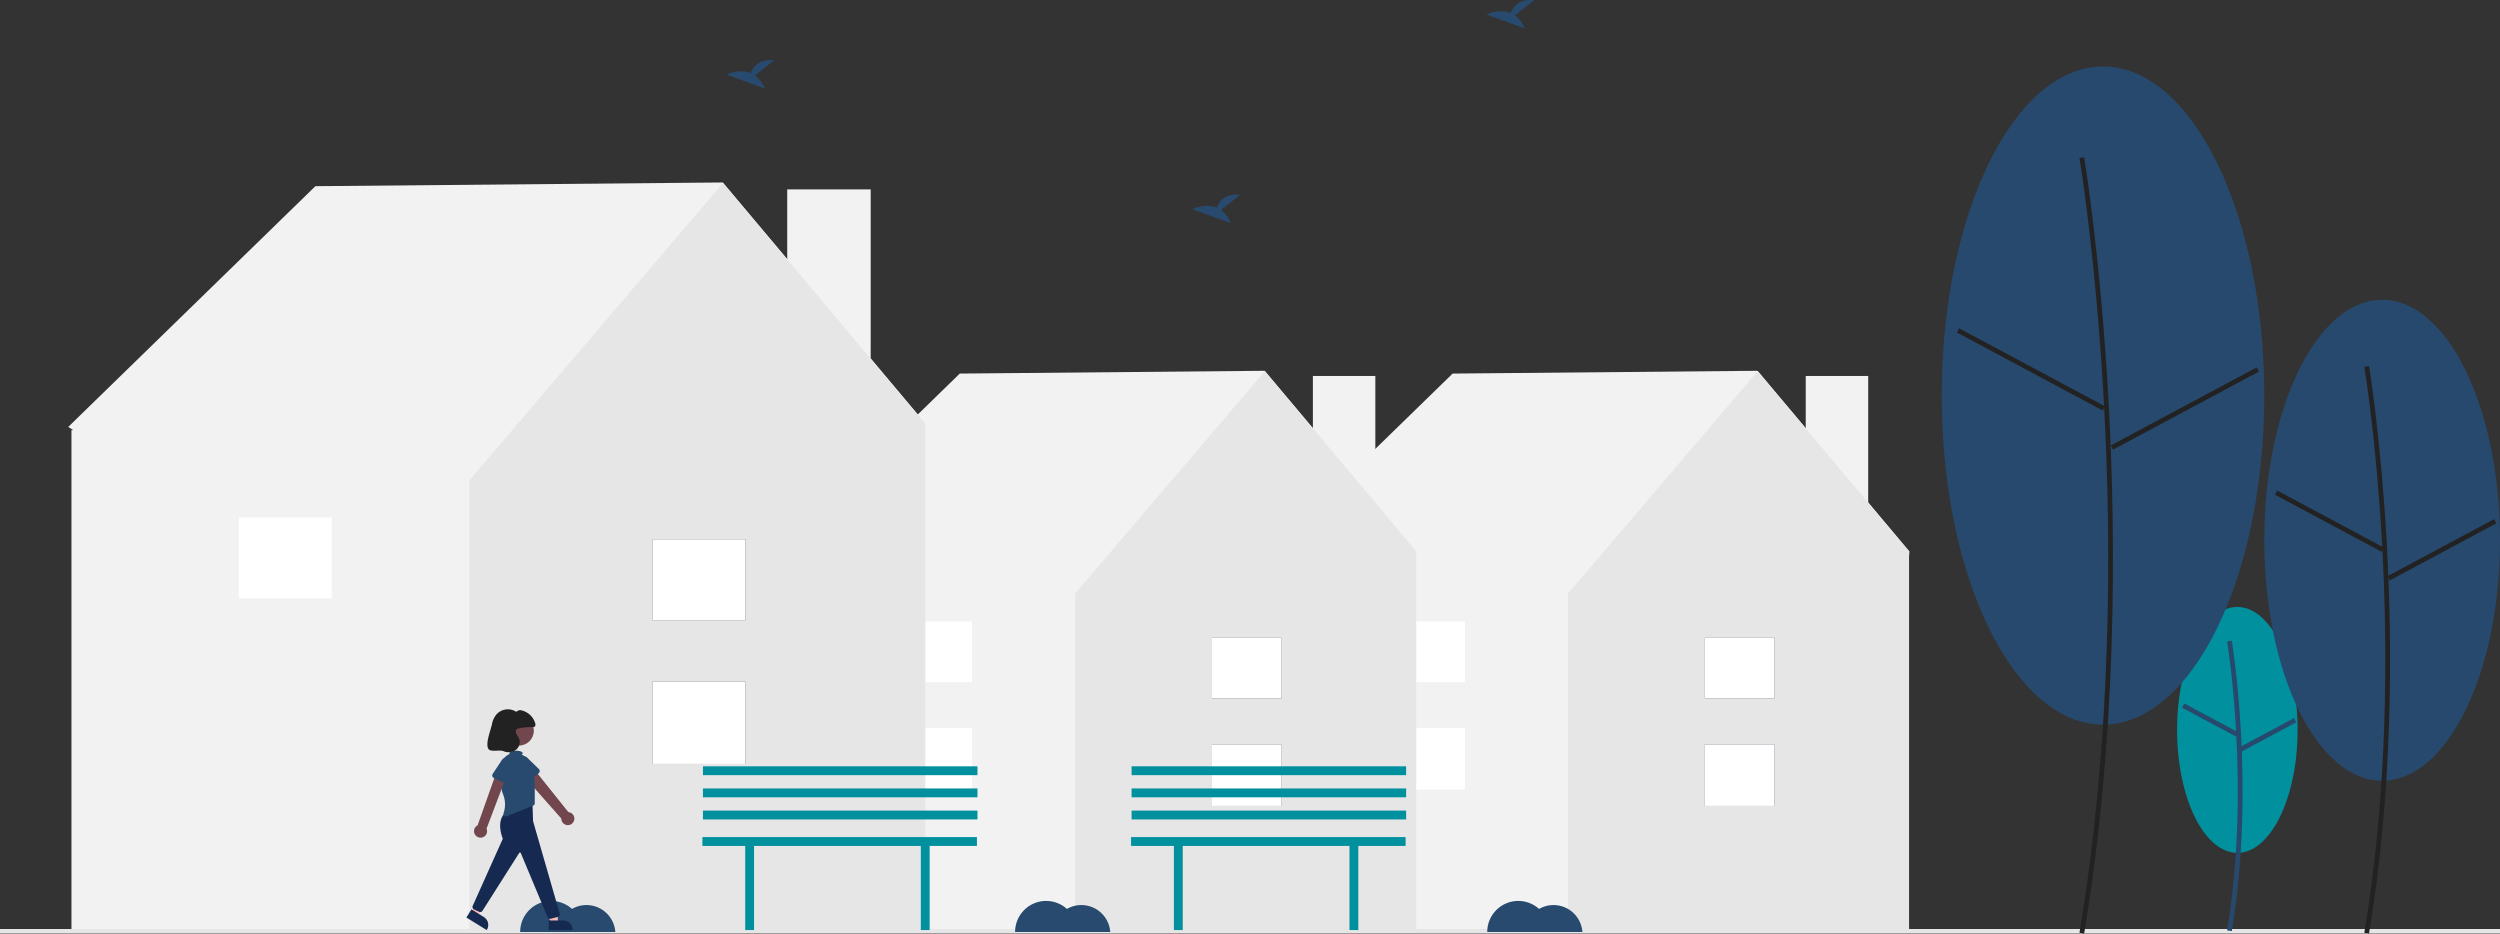
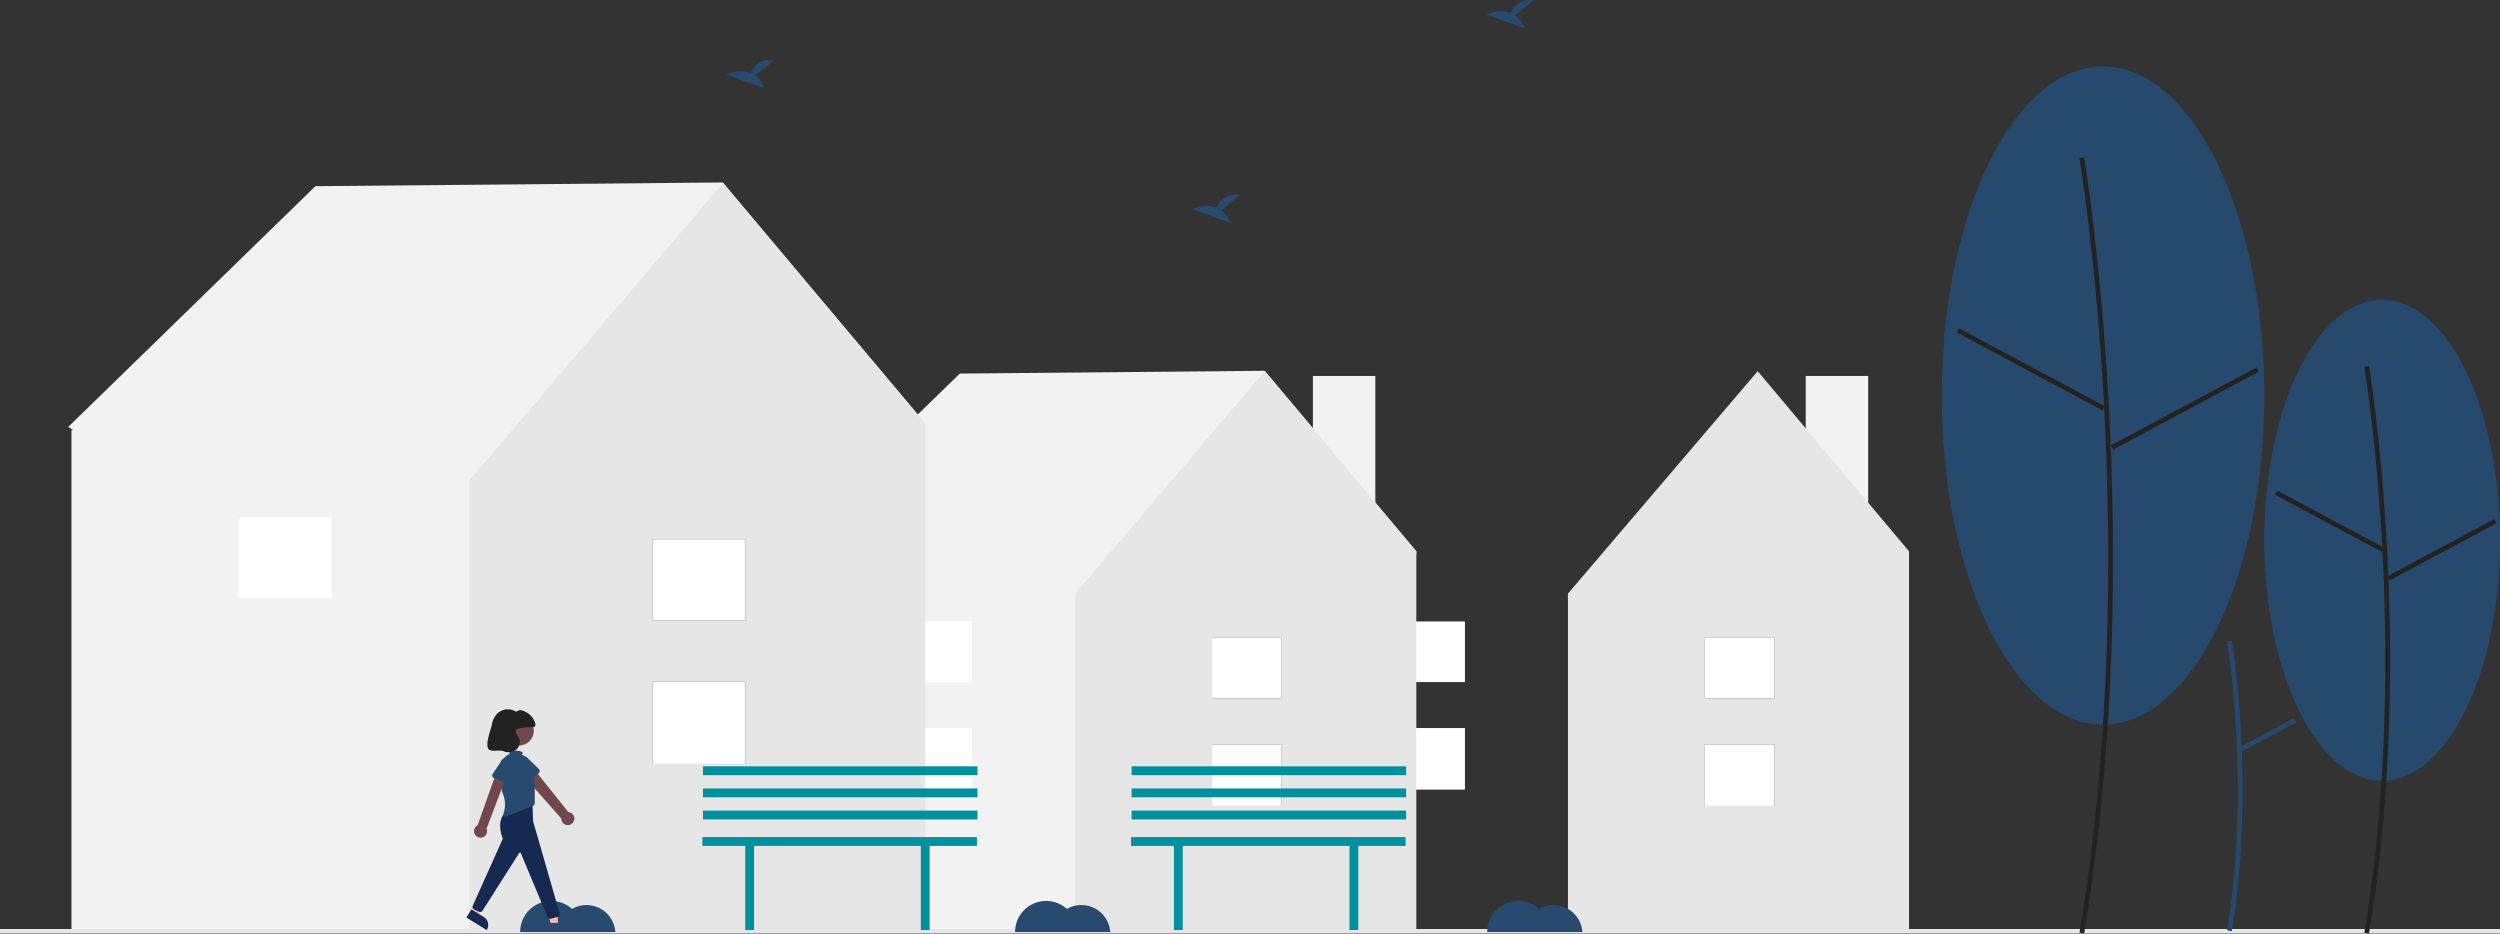
<svg xmlns="http://www.w3.org/2000/svg" width="706.944" height="263.985" viewBox="0 0 706.944 263.985">
  <rect x="0" y="0" width="706.944" height="263.985" fill="#333333" stroke="none" />
  <g id="Contact_Us_Banner_Graphic" data-name="Contact Us Banner Graphic" transform="translate(-529.528 -341.001)">
    <g id="undraw_empty_street_sfxm" transform="translate(529.528 341.001)">
      <rect id="Rectangle_946" data-name="Rectangle 946" width="17.661" height="61.133" transform="translate(510.622 106.317)" fill="#f2f2f2" />
-       <path id="Path_977" data-name="Path 977" d="M793.635,230.153l-42.954-51.1-86.221.788-52.3,50.944,1.057.679h-.378V337.429H793.519V231.464Z" transform="translate(-253.689 -74.202)" fill="#f2f2f2" />
      <path id="Path_978" data-name="Path 978" d="M810.816,179.238l-53.661,62.913v95.355h96.455V230.182Z" transform="translate(-313.779 -74.28)" fill="#e6e6e6" />
      <rect id="Rectangle_947" data-name="Rectangle 947" width="19.699" height="17.411" transform="translate(482.092 210.494)" fill="#3f3d56" />
      <rect id="Rectangle_948" data-name="Rectangle 948" width="19.699" height="17.135" transform="translate(482.092 180.357)" fill="#3f3d56" />
      <rect id="Rectangle_949" data-name="Rectangle 949" width="19.699" height="17.411" transform="translate(482.092 210.494)" fill="#fff" />
      <rect id="Rectangle_950" data-name="Rectangle 950" width="19.699" height="17.135" transform="translate(482.092 180.357)" fill="#fff" />
      <rect id="Rectangle_951" data-name="Rectangle 951" width="19.699" height="17.411" transform="translate(394.551 205.873)" fill="#fff" />
      <rect id="Rectangle_952" data-name="Rectangle 952" width="19.699" height="17.135" transform="translate(394.551 175.736)" fill="#fff" />
      <rect id="Rectangle_953" data-name="Rectangle 953" width="17.661" height="61.133" transform="translate(371.254 106.317)" fill="#f2f2f2" />
      <path id="Path_979" data-name="Path 979" d="M555.635,230.153l-42.954-51.1-86.221.788-52.3,50.944,1.057.679h-.378V337.429H555.519V231.464Z" transform="translate(-155.057 -74.202)" fill="#f2f2f2" />
      <path id="Path_980" data-name="Path 980" d="M572.815,179.238l-53.661,62.913v95.355h96.455V230.182Z" transform="translate(-215.147 -74.28)" fill="#e6e6e6" />
      <rect id="Rectangle_954" data-name="Rectangle 954" width="19.699" height="17.411" transform="translate(342.724 210.494)" fill="#3f3d56" />
      <rect id="Rectangle_955" data-name="Rectangle 955" width="19.699" height="17.135" transform="translate(342.724 180.357)" fill="#3f3d56" />
      <rect id="Rectangle_956" data-name="Rectangle 956" width="19.699" height="17.411" transform="translate(342.724 210.494)" fill="#fff" />
      <rect id="Rectangle_957" data-name="Rectangle 957" width="19.699" height="17.135" transform="translate(342.724 180.357)" fill="#fff" />
      <rect id="Rectangle_958" data-name="Rectangle 958" width="19.699" height="17.411" transform="translate(255.183 205.873)" fill="#fff" />
      <rect id="Rectangle_959" data-name="Rectangle 959" width="19.699" height="17.135" transform="translate(255.183 175.736)" fill="#fff" />
-       <rect id="Rectangle_960" data-name="Rectangle 960" width="23.599" height="81.689" transform="translate(222.611 53.557)" fill="#f2f2f2" />
      <path id="Path_981" data-name="Path 981" d="M275.45,156.394l-57.4-68.282L102.841,89.165l-69.89,68.074,1.412.908h-.5V299.742H275.3V158.147Z" transform="translate(-13.656 -36.515)" fill="#f2f2f2" />
      <path id="Path_982" data-name="Path 982" d="M298.407,88.36,226.7,172.427V299.844H355.59V156.434Z" transform="translate(-93.95 -36.618)" fill="#e6e6e6" />
      <rect id="Rectangle_961" data-name="Rectangle 961" width="26.322" height="23.266" transform="translate(184.489 192.762)" fill="#3f3d56" />
      <rect id="Rectangle_962" data-name="Rectangle 962" width="26.322" height="22.897" transform="translate(184.489 152.492)" fill="#3f3d56" />
      <rect id="Rectangle_963" data-name="Rectangle 963" width="26.322" height="23.266" transform="translate(184.489 192.762)" fill="#fff" />
      <rect id="Rectangle_964" data-name="Rectangle 964" width="26.322" height="22.897" transform="translate(184.489 152.492)" fill="#fff" />
      <rect id="Rectangle_966" data-name="Rectangle 966" width="26.322" height="22.897" transform="translate(67.512 146.319)" fill="#fff" />
      <path id="Path_997" data-name="Path 997" d="M0,0H706.944V1.171H0Z" transform="translate(0 262.703)" fill="#e6e6e6" />
-       <ellipse id="Ellipse_207" data-name="Ellipse 207" cx="17.04" cy="34.769" rx="17.04" ry="34.769" transform="translate(615.633 171.632)" fill="#01909e" />
      <path id="Path_986" data-name="Path 986" d="M968.472,616.114c6.825-40.947.069-81.746,0-82.153l-1.328.225c.069.4,6.786,40.99,0,81.707Z" transform="translate(-337.372 -352.803)" fill="#27496d" />
-       <rect id="Rectangle_974" data-name="Rectangle 974" width="1.347" height="17.475" transform="translate(617.033 200.114) rotate(-61.858)" fill="#27496d" />
      <rect id="Rectangle_975" data-name="Rectangle 975" width="17.475" height="1.347" transform="translate(633.299 211.302) rotate(-28.158)" fill="#27496d" />
      <ellipse id="Ellipse_208" data-name="Ellipse 208" cx="33.328" cy="68.003" rx="33.328" ry="68.003" transform="translate(640.287 84.777)" fill="#27496d" />
      <path id="Path_987" data-name="Path 987" d="M1034.74,561.84c13.33-79.982.134-159.672,0-160.468l-1.327.225c.134.794,13.292,80.27,0,160.022Z" transform="translate(-364.835 -297.855)" fill="#222" />
      <rect id="Rectangle_976" data-name="Rectangle 976" width="1.347" height="34.179" transform="translate(643.331 139.914) rotate(-61.858)" fill="#222" />
      <rect id="Rectangle_977" data-name="Rectangle 977" width="34.179" height="1.347" transform="translate(675.146 162.925) rotate(-28.158)" fill="#222" />
      <ellipse id="Ellipse_209" data-name="Ellipse 209" cx="45.607" cy="93.057" rx="45.607" ry="93.057" transform="translate(549.073 18.794)" fill="#27496d" />
      <path id="Path_988" data-name="Path 988" d="M897.184,520.059c18.235-109.408.184-218.417,0-219.506l-1.328.225c.184,1.086,18.2,109.881,0,219.059Z" transform="translate(-307.829 -256.074)" fill="#222" />
      <rect id="Rectangle_978" data-name="Rectangle 978" width="1.347" height="46.771" transform="translate(553.357 94.024) rotate(-61.858)" fill="#222" />
      <rect id="Rectangle_979" data-name="Rectangle 979" width="46.771" height="1.347" transform="matrix(0.882, -0.472, 0.472, 0.882, 596.89, 125.959)" fill="#222" />
      <path id="Path_989" data-name="Path 989" d="M684.973,322.968l5.391-4.312c-4.188-.462-5.908,1.822-6.613,3.63-3.272-1.359-6.833.422-6.833.422l10.786,3.916a8.161,8.161,0,0,0-2.731-3.656Z" transform="translate(-339.712 -263.551)" fill="#284a6e" />
      <path id="Path_990" data-name="Path 990" d="M459.973,257.968l5.391-4.312c-4.188-.462-5.909,1.822-6.613,3.63-3.272-1.359-6.833.422-6.833.422l10.786,3.916A8.162,8.162,0,0,0,459.973,257.968Z" transform="translate(-246.468 -236.614)" fill="#284a6e" />
-       <path id="Path_991" data-name="Path 991" d="M826.973,228.968l5.391-4.312c-4.188-.462-5.909,1.822-6.613,3.63-3.271-1.359-6.833.422-6.833.422l10.786,3.916a8.161,8.161,0,0,0-2.731-3.656Z" transform="translate(-398.56 -224.596)" fill="#284a6e" />
+       <path id="Path_991" data-name="Path 991" d="M826.973,228.968l5.391-4.312c-4.188-.462-5.909,1.822-6.613,3.63-3.271-1.359-6.833.422-6.833.422l10.786,3.916a8.161,8.161,0,0,0-2.731-3.656" transform="translate(-398.56 -224.596)" fill="#284a6e" />
      <path id="Path_992" data-name="Path 992" d="M838,660.82a8.152,8.152,0,0,0-4.082,1.1,8.773,8.773,0,0,0-14.656,6.517h26.907A8.193,8.193,0,0,0,838,660.82Z" transform="translate(-398.701 -404.891)" fill="#284a6e" />
      <path id="Path_993" data-name="Path 993" d="M371,660.82a8.152,8.152,0,0,0-4.082,1.1,8.773,8.773,0,0,0-14.656,6.517h26.907A8.193,8.193,0,0,0,371,660.82Z" transform="translate(-205.168 -404.891)" fill="#284a6e" />
      <path id="Path_994" data-name="Path 994" d="M610,660.82a8.153,8.153,0,0,0-4.082,1.1,8.773,8.773,0,0,0-14.656,6.517h26.907A8.193,8.193,0,0,0,610,660.82Z" transform="translate(-304.214 -404.891)" fill="#284a6e" />
      <path id="Path_995" data-name="Path 995" d="M416.82,404.228H339.191v2.5H351.3v23.79h2.5v-23.79h47.155v23.79h2.5v-23.79H416.82Z" transform="translate(-140.567 -167.52)" fill="#01909e" />
      <rect id="Rectangle_980" data-name="Rectangle 980" width="77.629" height="2.504" transform="translate(198.777 229.216)" fill="#01909e" />
      <rect id="Rectangle_981" data-name="Rectangle 981" width="77.629" height="2.504" transform="translate(198.777 222.956)" fill="#01909e" />
      <rect id="Rectangle_982" data-name="Rectangle 982" width="77.629" height="2.504" transform="translate(198.777 216.695)" fill="#01909e" />
      <path id="Path_996" data-name="Path 996" d="M623.82,404.228H546.191v2.5H558.3v23.79h2.5v-23.79h47.155v23.79h2.5v-23.79H623.82Z" transform="translate(-226.352 -167.52)" fill="#01909e" />
      <rect id="Rectangle_983" data-name="Rectangle 983" width="77.629" height="2.504" transform="translate(319.992 229.216)" fill="#01909e" />
      <rect id="Rectangle_984" data-name="Rectangle 984" width="77.629" height="2.504" transform="translate(319.992 222.956)" fill="#01909e" />
      <rect id="Rectangle_985" data-name="Rectangle 985" width="77.629" height="2.504" transform="translate(319.992 216.695)" fill="#01909e" />
    </g>
    <g id="Group_864" data-name="Group 864" transform="translate(661.419 541.579)">
      <path id="Path_136" data-name="Path 136" d="M1067.78,389.834a1.832,1.832,0,0,0-1.638-2.283l-10.424-13.033-2.579,2.4,11.012,12.45a1.842,1.842,0,0,0,3.629.462Z" transform="translate(-1037.312 -358.479)" fill="#71464c" />
      <path id="Path_137" data-name="Path 137" d="M1058.412,377.438l-3.294,2.523a.823.823,0,0,1-1.218-.254l-2.007-3.618a2.282,2.282,0,0,1,3.631-2.764l2.961,2.87a.821.821,0,0,1-.073,1.242Z" transform="translate(-1038.007 -359.329)" fill="#284a6e" />
      <circle id="Path_702" data-name="Path 702" cx="4.191" cy="4.191" r="4.191" transform="translate(10.681 1.866)" fill="#71464c" />
      <path id="Path_138" data-name="Path 138" d="M1059.164,407.189h2.091l-.2-3.913h-3.086Z" transform="translate(-1035.349 -346.795)" fill="#ffb8b8" />
-       <path id="Path_139" data-name="Path 139" d="M1058.44,405.573h4.118a2.624,2.624,0,0,1,2.625,2.625v.085h-6.742Z" transform="translate(-1035.159 -345.862)" fill="#152951" />
      <path id="Path_140" data-name="Path 140" d="M1042.964,405.017l1.779,1.1,1.887-3.435-2.153-1.346Z" transform="translate(-1041.445 -347.584)" fill="#ffb8b8" />
      <path id="Path_141" data-name="Path 141" d="M1043.309,403.341l3.5,2.164h0a2.624,2.624,0,0,1,.853,3.612l-.044.073-5.737-3.544Z" transform="translate(-1041.885 -346.769)" fill="#152951" />
      <path id="Path_142" data-name="Path 142" d="M1065.052,414.9a.767.767,0,0,1-.716-.495l-7.564-18.085a.256.256,0,0,0-.452-.055l-10.392,16.37a.764.764,0,0,1-.962.267l-1.422-.663a.771.771,0,0,1-.375-1.01l8.514-18.977c-.186-.452-2-5.1.787-7.39l.02-.013,7.554-3.37.191,5.795,7.529,26.125a.767.767,0,0,1-.542.955l-1.972.519A.77.77,0,0,1,1065.052,414.9Z" transform="translate(-1041.389 -355.652)" fill="#152951" />
      <path id="Path_143" data-name="Path 143" d="M1057.868,377.081a6.689,6.689,0,0,0-1.242-2.856,6.857,6.857,0,0,1-.565-.623,4.148,4.148,0,0,0-1.356-1.112c.192-.107.305-.235.305-.372,0-.377-.84-.683-1.876-.683s-1.876.305-1.876.683a.332.332,0,0,0,.112.23,3.994,3.994,0,0,0-2.469,3.329c-.242,2.6-.313,5.913.536,8.011a7.726,7.726,0,0,1,.16,5.444.681.681,0,0,0,.9.847l7.5-3.02a.682.682,0,0,0,.427-.633V381.74a19.271,19.271,0,0,0-.554-4.658Z" transform="translate(-1039.099 -359.731)" fill="#284a6e" />
      <path id="Path_144" data-name="Path 144" d="M1045.689,394.3a1.833,1.833,0,0,0,1.27-2.506l5.865-15.467-2.974-.768-5.424,15.307a1.842,1.842,0,0,0,1.264,3.434Z" transform="translate(-1041.262 -358.056)" fill="#71464c" />
      <path id="Path_145" data-name="Path 145" d="M1051.311,380.422l-3.758-1.76a.821.821,0,0,1-.336-1.2l2.284-3.449a2.282,2.282,0,1,1,4.128,1.947l-1.181,3.951a.821.821,0,0,1-1.135.509Z" transform="translate(-1039.774 -359.215)" fill="#284a6e" />
      <path id="Path_146" data-name="Path 146" d="M1058.891,368.134a.958.958,0,0,0,.549-.1c.309-.2.279-.663.174-1.016a5.289,5.289,0,0,0-3.642-3.544,1.535,1.535,0,0,0-1.692.362,4.309,4.309,0,0,0-5.574.685,5.839,5.839,0,0,0-1.308,2.788c-.358,1.754-1.891,5.372-1.042,6.947.565,1.049,3.166.231,4.266.688a3.633,3.633,0,0,0,3.415-.276,2.785,2.785,0,0,0,1.072-3.141,9.738,9.738,0,0,0-.665-1.21,1.946,1.946,0,0,1-.289-1.321C1054.308,368.3,1057.615,368.108,1058.891,368.134Z" transform="translate(-1040.17 -363.113)" fill="#222" />
    </g>
  </g>
</svg>